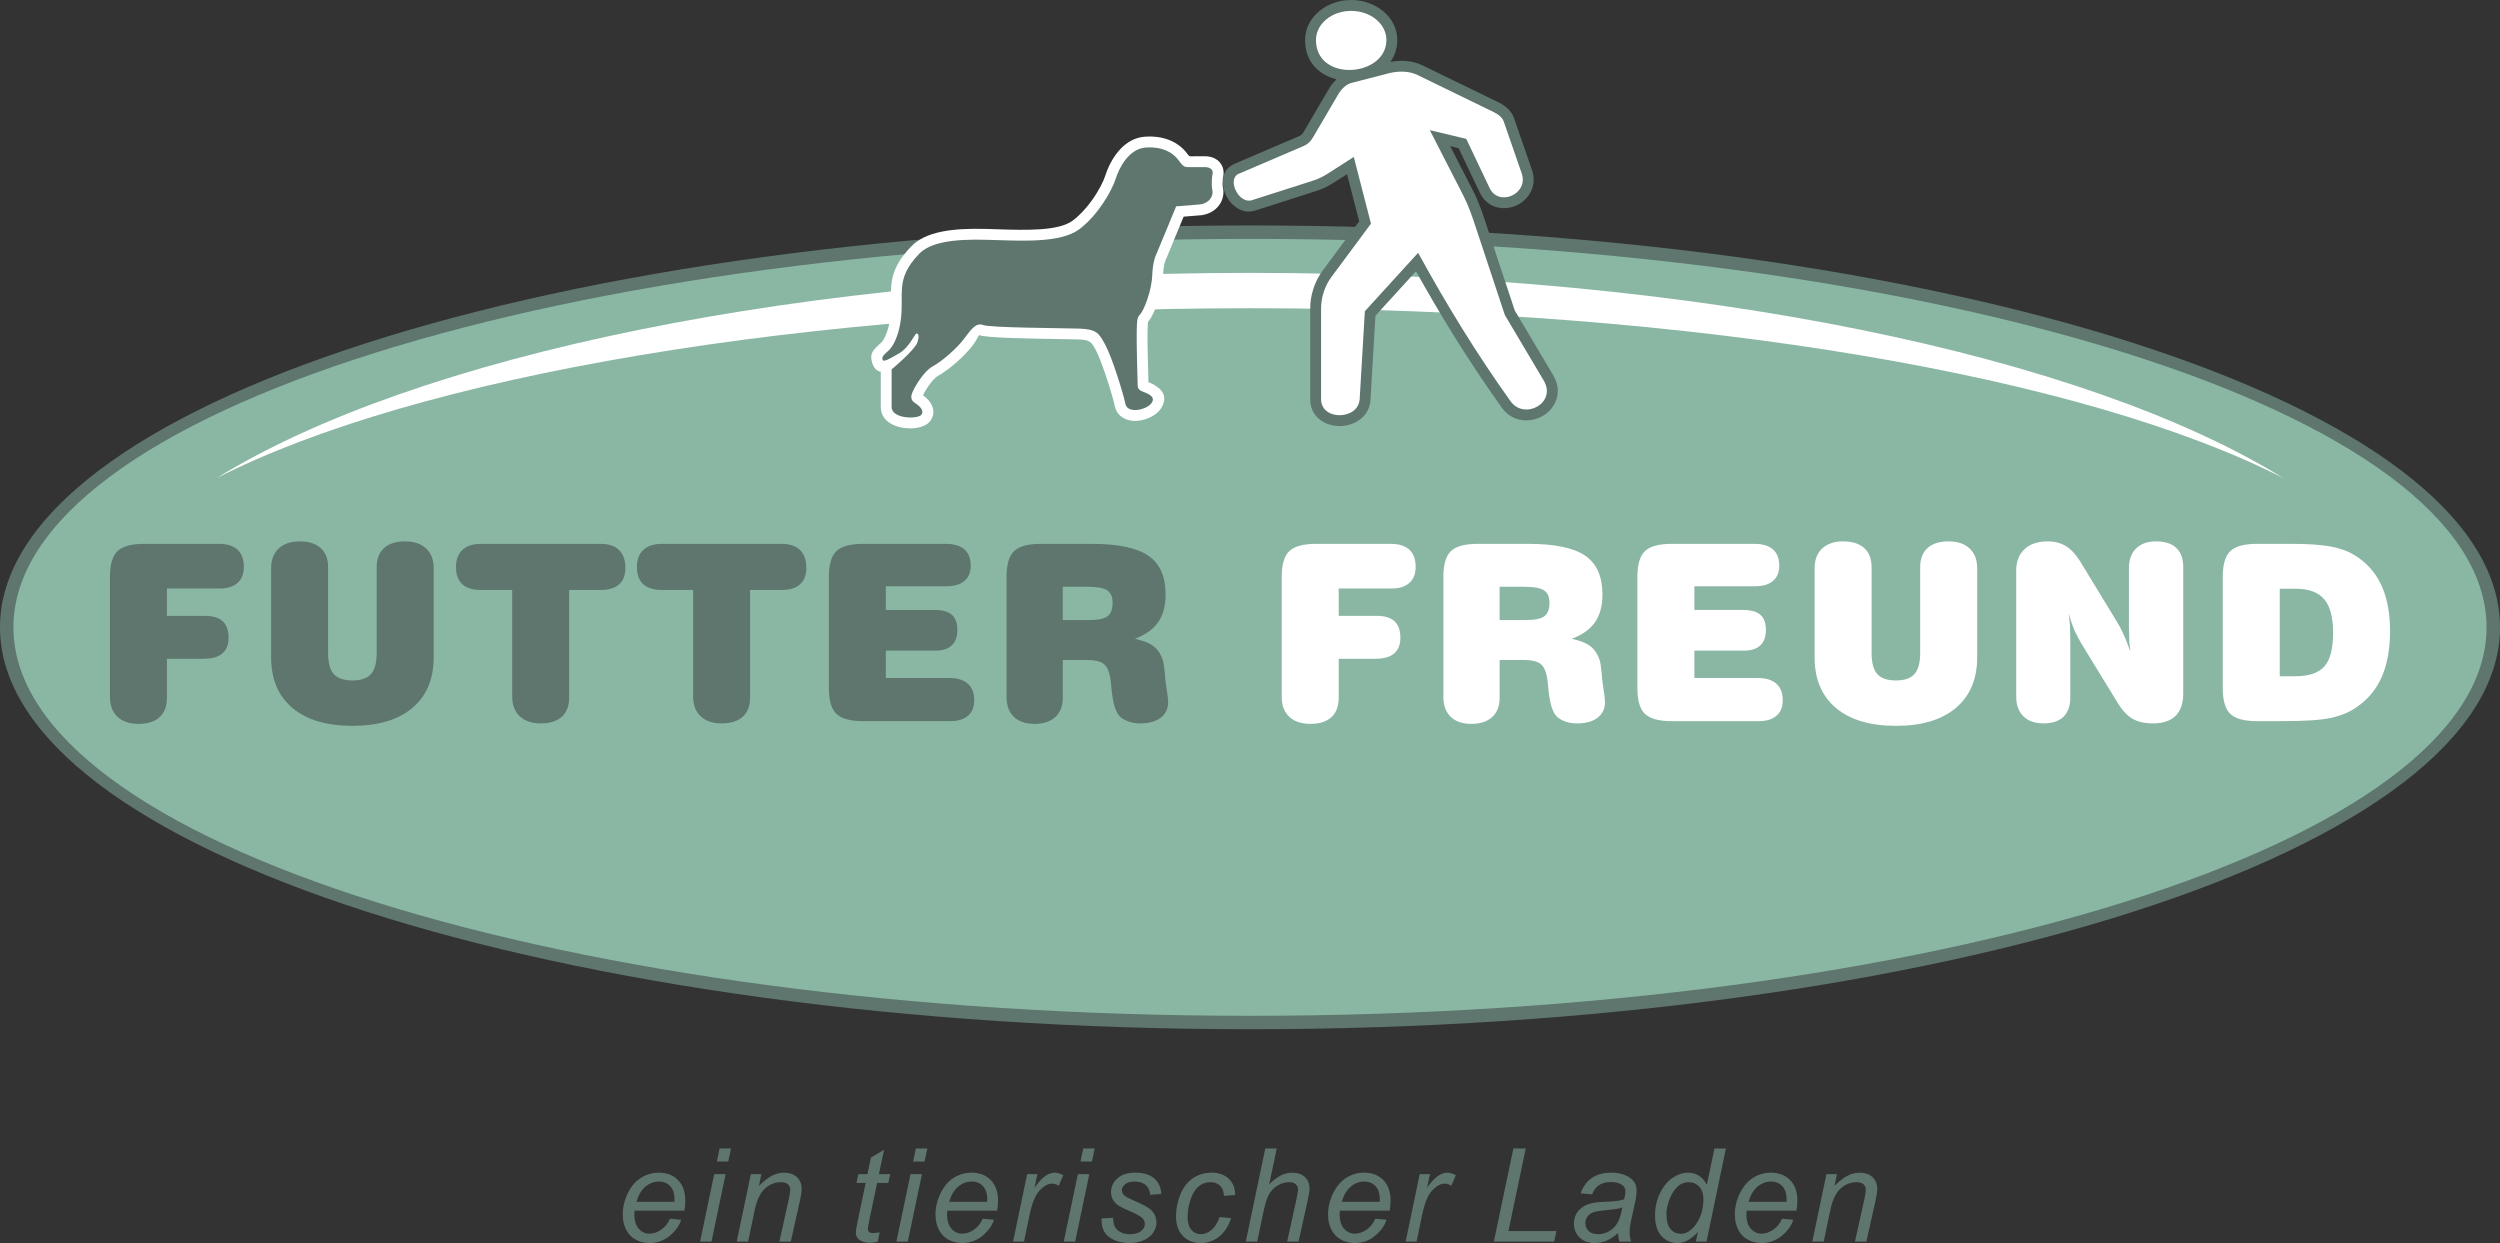
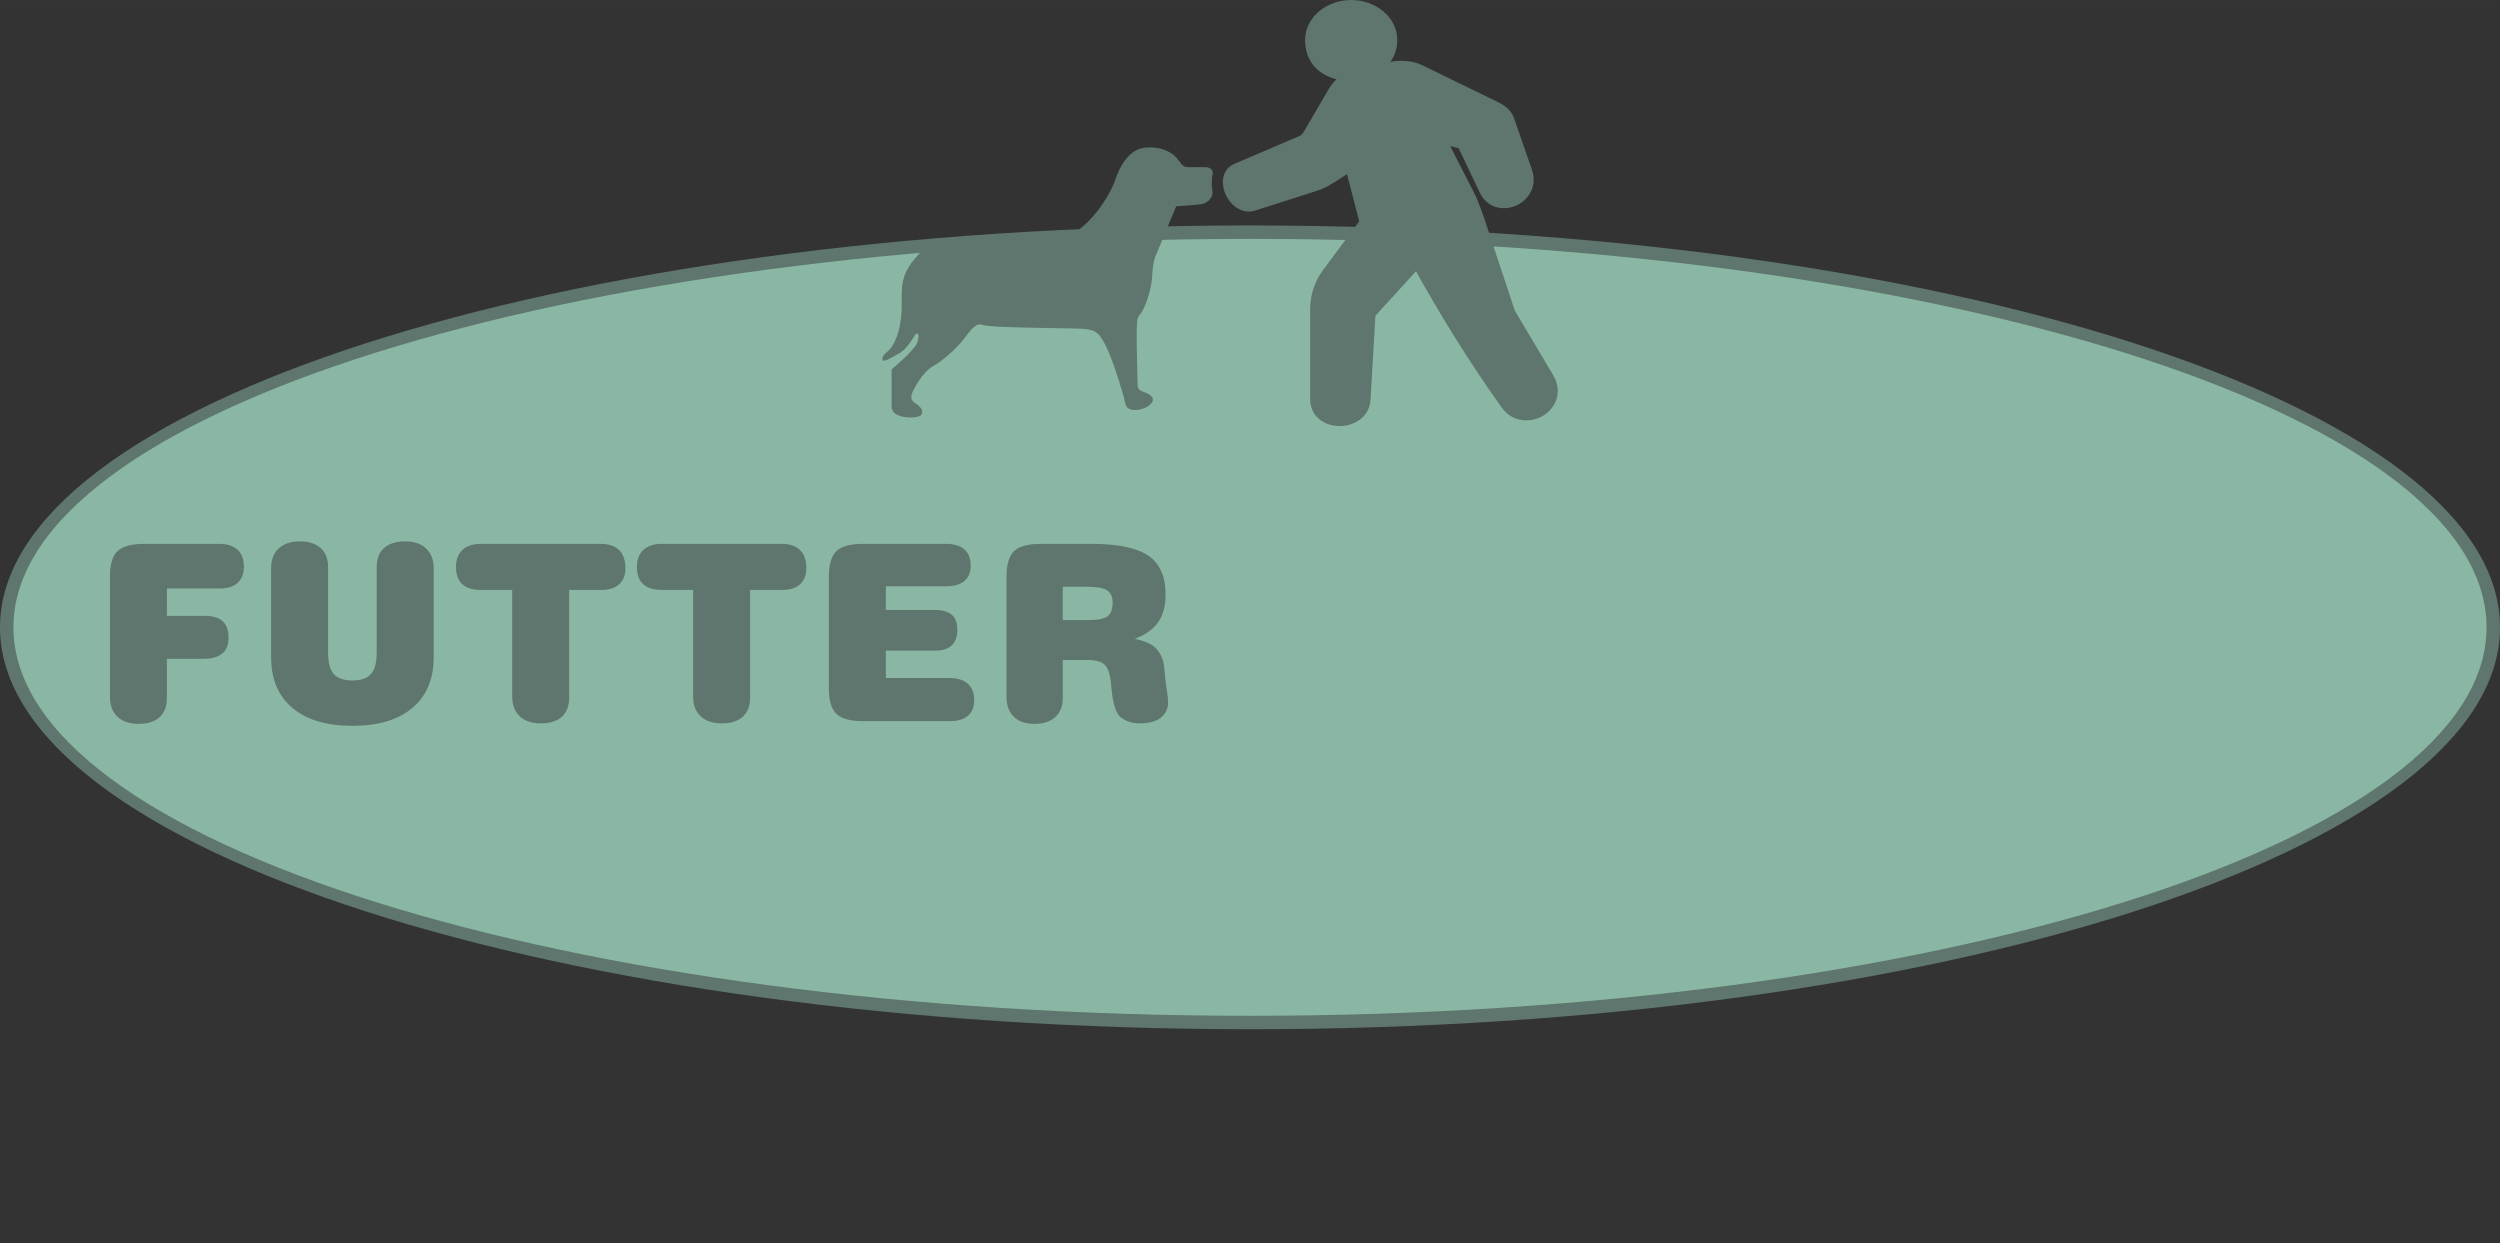
<svg xmlns="http://www.w3.org/2000/svg" id="uuid-4e2ff9c3-808d-47dc-9527-5873c1edbebe" width="48.657cm" height="24.193cm" viewBox="0 0 1379.261 685.777">
  <rect x="0" y="0" width="1379.261" height="685.777" fill="#333333" stroke="none" />
  <defs>
    <style>.uuid-fd4baffe-3938-4104-8332-22e2ed3e2c7d,.uuid-c85ef0ca-a0c8-48ff-aa2a-051fad18ff73{fill:#5e766e;}.uuid-fd4baffe-3938-4104-8332-22e2ed3e2c7d,.uuid-c85ef0ca-a0c8-48ff-aa2a-051fad18ff73,.uuid-6bb3cd82-298c-4e13-b59f-aa499951982a,.uuid-93efecb5-80dc-4990-96b6-b61319f677d5,.uuid-c60bbb09-5570-4fca-aa91-57777b20b2f3{stroke-width:0px;}.uuid-c85ef0ca-a0c8-48ff-aa2a-051fad18ff73,.uuid-6bb3cd82-298c-4e13-b59f-aa499951982a,.uuid-93efecb5-80dc-4990-96b6-b61319f677d5{fill-rule:evenodd;}.uuid-6bb3cd82-298c-4e13-b59f-aa499951982a{fill:#8ab7a3;}.uuid-93efecb5-80dc-4990-96b6-b61319f677d5,.uuid-c60bbb09-5570-4fca-aa91-57777b20b2f3{fill:#fff;}</style>
  </defs>
  <path class="uuid-c85ef0ca-a0c8-48ff-aa2a-051fad18ff73" d="M689.63,124.377c380.872,0,689.63,99.269,689.63,221.723s-308.758,221.723-689.63,221.723S0,468.555,0,346.1,308.758,124.377,689.63,124.377" />
  <path class="uuid-6bb3cd82-298c-4e13-b59f-aa499951982a" d="M689.63,131.789c376.779,0,682.218,95.951,682.218,214.311s-305.44,214.311-682.218,214.311S7.412,464.461,7.412,346.1s305.44-214.311,682.218-214.311" />
-   <path class="uuid-93efecb5-80dc-4990-96b6-b61319f677d5" d="M689.63,150.539c246.772,0,461.217,45.85,570.139,113.251-108.922-55.795-323.368-93.751-570.139-93.751s-461.218,37.955-570.14,93.751c108.91-67.402,323.368-113.251,570.14-113.251" />
  <path class="uuid-c85ef0ca-a0c8-48ff-aa2a-051fad18ff73" d="M749.878,122.108l-6.718-26.032-6.852,4.4c-1.454.933-2.979,1.829-4.591,2.642-1.646.83-3.369,1.56-5.178,2.14l-33.975,10.875c-5.541,1.774-10.524-.709-13.856-4.777-1.166-1.424-2.132-3.07-2.822-4.774-.709-1.75-1.139-3.633-1.216-5.482-.189-4.583,1.662-8.702,6.373-10.719l36.075-15.45c.304-.13.626-.359.945-.652.421-.388.775-.832,1.043-1.289l14.025-23.925c1.102-1.881,2.54-3.752,4.248-5.313-.851-.207-1.688-.454-2.506-.741-8.406-2.946-14.849-9.764-14.849-20.977,0-6.293,3.017-11.929,7.894-15.953,4.552-3.755,10.757-6.078,17.537-6.078s12.985,2.323,17.536,6.078c4.877,4.024,7.894,9.66,7.894,15.953,0,4.733-1.43,8.777-3.814,12.082,2.573-.473,5.261-.68,7.907-.531,3.351.189,6.662.929,9.661,2.389l42.225,20.55c1.698.826,3.487,1.964,5.03,3.443,1.466,1.404,2.68,3.117,3.393,5.177l9.9,28.575c2.24,6.467.312,12.143-3.474,16.03-1.609,1.652-3.535,2.95-5.59,3.813-2.066.868-4.342,1.324-6.643,1.288-5.222-.089-10.261-2.647-13.056-8.531l-11.67-24.561-4.68-1.118,12.739,24.857c1.519,2.964,2.795,5.998,3.945,9.06,1.277,3.401,2.199,6.17,3.107,8.91l-.021.007,15.838,47.777,21.163,35.666c3.786,6.38,3.095,12.466.055,17.13-1.334,2.047-3.126,3.768-5.183,5.069-2.006,1.268-4.289,2.15-6.661,2.554-5.868.998-12.261-.839-16.542-6.814-9.437-13.17-18.429-26.765-27.061-40.702-7.044-11.373-13.776-22.879-20.257-34.491l-22.354,24.521-2.725,46.331c-.415,7.048-5.045,11.583-10.765,13.526-2.097.713-4.371,1.052-6.625,1.013-2.315-.041-4.598-.474-6.648-1.305-5.284-2.144-9.239-6.637-9.239-13.585v-49.95c0-3.675.626-7.446,1.803-11.038,1.164-3.554,2.886-6.951,5.093-9.924l20.142-27.14Z" />
-   <path class="uuid-93efecb5-80dc-4990-96b6-b61319f677d5" d="M745.454,6c10.731,0,19.431,7.178,19.431,16.031,0,20.53-38.861,23.602-38.861,0,0-8.854,8.7-16.031,19.431-16.031M746.878,86.572l9.5,36.813-21.837,29.424c-3.637,4.901-5.7,11.297-5.7,17.4v49.95c0,12.142,20.616,11.632,21.3,0l2.85-48.45,29.399-32.25c15.342,28.036,32.056,55.463,50.999,81.9,7.628,10.646,25.627.948,18.3-11.4l-21.45-36.15-16.068-48.471c-1.927-5.816-3.882-11.674-6.677-17.126l-18.656-36.401,20.1,4.8,12.9,27.15c5.006,10.537,21.637,3.264,17.7-8.1l-9.9-28.575c-.816-2.356-3.159-4.084-5.4-5.175l-42.225-20.55c-4.795-2.334-10.812-2.233-15.975-.9l-20.326,5.25c-3.158.816-5.776,3.561-7.425,6.375l-14.025,23.925c-1.1,1.877-2.8,3.568-4.8,4.425l-36.075,15.45c-6.651,2.848-.052,16.919,7.35,14.55l33.975-10.875c2.96-.948,5.747-2.445,8.363-4.125l13.804-8.864Z" />
-   <path class="uuid-93efecb5-80dc-4990-96b6-b61319f677d5" d="M674.686,98.105c-.113,1.123-.344,3.951.011,5.494.074.323.13.608.166.851.421,2.864-.306,6.035-2.226,8.688-1.756,2.427-4.512,4.439-8.269,5.306-.47.108-.912.194-1.321.254l-.398.047-9.635.779-9.395,22.702-.328.68c-.004.006-1.38,2.349-1.627,9.258-.153,4.279-1.161,8.998-2.434,13.119-1.711,5.542-4.155,10.456-5.83,12.194-.12.124-.148,1.016-.209,2.97-.025.795-.053,1.655-.077,2.215-.184,4.183.321,22.646.48,28.195,1.063.426,2.267.933,3.436,1.632,4.404,2.635,7.329,6.459,3.642,12.623-1.928,3.223-6.401,5.825-10.792,6.714-1.661.337-3.336.47-4.88.346-1.894-.152-3.724-.672-5.34-1.638-2.337-1.398-4.022-3.549-4.642-6.607-.617-3.05-2.811-10.496-5.261-17.682-1.864-5.466-3.824-10.612-5.228-13.157l-.115-.209c-2.261-4.101-2.994-5.428-9.574-5.623-2.525-.074-6.481-.137-11.181-.21-15.73-.245-39.403-.616-43.362-2.138-.424-.163-1.078,2.177-3.294,5.147l-.269.361c-2.19,2.934-5.457,6.31-8.907,9.354-3.501,3.09-7.232,5.869-10.264,7.535-1.334.733-2.851,2.358-4.253,4.188-1.88,2.454-3.366,5.013-4.106,6.596,1.281.914,2.746,2.177,3.85,3.758,2.144,3.07,2.886,6.673.103,10.5-1.79,2.462-6.236,3.987-10.827,3.987-1.891,0-3.939-.209-5.884-.668-2.199-.519-4.302-1.372-6.022-2.624-2.747-1.998-4.505-4.785-4.505-8.523v-19.45c-2.219-.359-3.79-1.906-4.73-4.899-1.627-5.179.567-7.164,4.692-10.896l.404-.366-.011-.012c.714-.647,1.552-2.02,2.38-3.96.901-2.114,1.668-4.694,2.144-7.571.733-4.425.716-8.251.701-11.766-.042-9.9-.075-17.818,11.135-29.555,3.881-4.064,9.471-6.734,16.91-8.238,6.668-1.348,14.956-1.782,24.996-1.488,1.755.051,3.19.098,4.631.145,16.927.549,34.873,1.131,42.784-4.855,3.966-3.001,7.499-6.977,10.386-10.989,3.859-5.363,6.497-10.645,7.474-13.762,1.349-4.306,4.121-10.28,8.425-14.754,3.495-3.633,7.964-6.323,13.512-6.691,5.138-.341,9.477.371,13.061,1.737,4.515,1.721,7.841,4.48,10.095,7.544,1.143,1.554,1.195,1.554,2.379,1.548l7.347-.035c1.508-.007,2.961.212,4.259.667,1.675.587,3.131,1.55,4.24,2.912,1.223,1.501,1.926,3.339,1.935,5.514.004.905-.117,1.843-.38,2.807" />
  <path class="uuid-c85ef0ca-a0c8-48ff-aa2a-051fad18ff73" d="M668.785,96.947s-.615,4.992.077,7.987c.691,2.995-1.46,7.066-6.682,7.834l-13.287,1.075-10.805,26.109s-2.1,3.6-2.4,12c-.3,8.4-4.576,19.276-6.6,21.375-2.025,2.1-1.725,3.975-1.95,9.075s.526,30.225.526,30.225c0,0-.15,1.875,1.725,2.925,1.875,1.05,8.55,2.475,6.15,6.487-2.4,4.013-13.462,6.638-14.662.713-1.2-5.925-7.499-26.025-11.099-32.55-3.6-6.525-4.65-8.625-14.775-8.925-10.125-.3-48.674-.45-52.575-1.95-3.9-1.5-6.525,2.175-10.5,7.5-3.975,5.325-11.925,12.3-17.25,15.225-5.325,2.925-10.575,12.225-11.55,15.075-.975,2.85.112,4.2,2.062,5.475,1.95,1.275,4.913,3.75,3.113,6.225-1.8,2.475-16.387,2.437-16.387-4.313v-20.727s12.707-10.607,14.16-14.778c1.453-4.172.304-5.344-.586-4.945-.891.399-4.054,7.852-9.538,10.946-5.484,3.094-8.532,5.016-9.047,3.375s.867-2.766,3.398-5.063c2.531-2.297,5.227-7.921,6.399-15,2.63-15.882-3.514-23.729,10.267-38.156,6-6.281,18.187-8.437,37.406-7.874,19.219.563,40.782,1.969,51.188-5.906,10.406-7.875,18-21.469,19.969-27.75,1.969-6.281,7.406-16.641,16.594-17.25,9.188-.609,14.953,2.765,17.953,6.844,3,4.078,3.131,4.005,7.453,3.984l7.124-.034c3.015-.014,5.281,1.488,4.131,4.766" />
  <path class="uuid-fd4baffe-3938-4104-8332-22e2ed3e2c7d" d="M586.333,385.025c0,4.513-1.361,8.027-4.082,10.544-2.721,2.517-6.553,3.787-11.52,3.787-4.921,0-8.707-1.315-11.406-3.923-2.676-2.608-4.014-6.259-4.014-10.953v-66.328c0-6.758,1.406-11.474,4.195-14.127,2.789-2.653,7.71-3.991,14.74-3.991h27.915c14.558,0,25.034,2.177,31.384,6.531,6.349,4.377,9.524,11.497,9.524,21.361,0,6.281-1.361,11.406-4.105,15.352-2.744,3.923-7.052,6.984-12.903,9.161,4.603.93,8.095,2.313,10.476,4.172,2.358,1.859,4.104,4.626,5.215,8.345.227.703.476,2.608.794,5.692l.522,5.51.612,4.241c.521,3.175.794,5.465.794,6.894,0,3.673-1.361,6.553-4.059,8.639-2.698,2.109-6.485,3.152-11.361,3.152-2.2,0-4.195-.295-5.964-.862-.862-.272-1.678-.612-2.494-1.02-.816-.431-1.587-.93-2.29-1.497-2.585-2.109-4.263-7.234-5.057-15.374l-.34-3.696c-.522-4.943-1.701-8.277-3.515-9.977-1.814-1.701-5.057-2.54-9.705-2.54h-13.356v20.907ZM586.333,342.076h14.286c5.147,0,8.64-.703,10.476-2.131,1.837-1.406,2.744-3.923,2.744-7.529,0-3.13-.998-5.375-2.993-6.712-1.973-1.338-5.646-1.996-11.021-1.996h-13.492v18.368ZM476.227,300.034h45.579c4.467,0,7.891,1.02,10.227,3.039,2.358,2.041,3.515,5.034,3.515,8.957,0,3.673-1.134,6.485-3.447,8.458-2.313,1.973-5.601,2.948-9.887,2.948h-33.493v13.062h26.713c4.422,0,7.665.884,9.683,2.653,2.041,1.769,3.061,4.558,3.061,8.367,0,3.764-1.02,6.622-3.084,8.549-2.064,1.928-5.057,2.88-9.003,2.88h-27.37v15.102h35.012c4.422,0,7.823,1.043,10.204,3.129,2.358,2.086,3.538,5.125,3.538,9.116,0,3.719-1.134,6.576-3.447,8.571-2.29,1.996-5.601,2.993-9.887,2.993h-47.915c-7.03,0-11.95-1.338-14.739-3.991-2.789-2.653-4.195-7.347-4.195-14.082v-61.634c0-6.758,1.406-11.474,4.195-14.127,2.789-2.653,7.71-3.991,14.739-3.991ZM365.009,325.478c-4.444,0-7.823-1.066-10.182-3.197-1.134-1.089-1.995-2.426-2.585-3.946-.567-1.519-.862-3.356-.862-5.488,0-4.104,1.202-7.279,3.583-9.501,2.404-2.2,5.828-3.311,10.295-3.311h65.852c4.467,0,7.869,1.134,10.227,3.379,2.335,2.268,3.515,5.578,3.515,9.977,0,3.946-1.157,6.939-3.492,9.003-2.313,2.064-5.692,3.084-10.114,3.084h-17.415v59.321c0,4.649-1.361,8.186-4.059,10.635-2.698,2.426-6.553,3.651-11.565,3.651-4.943,0-8.821-1.293-11.61-3.878-2.789-2.608-4.195-6.236-4.195-10.93v-58.799h-17.393ZM265.198,325.478c-4.444,0-7.823-1.066-10.182-3.197-1.134-1.089-1.995-2.426-2.585-3.946-.567-1.519-.862-3.356-.862-5.488,0-4.104,1.202-7.279,3.583-9.501,2.404-2.2,5.828-3.311,10.295-3.311h65.852c4.467,0,7.869,1.134,10.227,3.379,2.336,2.268,3.515,5.578,3.515,9.977,0,3.946-1.157,6.939-3.492,9.003-2.313,2.064-5.692,3.084-10.114,3.084h-17.415v59.321c0,4.649-1.361,8.186-4.059,10.635-2.698,2.426-6.553,3.651-11.565,3.651-4.943,0-8.821-1.293-11.61-3.878-2.789-2.608-4.195-6.236-4.195-10.93v-58.799h-17.392ZM149.581,362.689v-49.23c0-4.626,1.383-8.254,4.172-10.862,2.789-2.608,6.621-3.923,11.497-3.923,5.057,0,8.957,1.224,11.678,3.673,2.721,2.472,4.082,5.987,4.082,10.59v47.28c0,5.488,1.066,9.388,3.175,11.701,2.131,2.336,5.556,3.492,10.295,3.492,4.694,0,8.073-1.179,10.182-3.537,2.109-2.381,3.152-6.259,3.152-11.655v-47.28c0-4.603,1.361-8.118,4.059-10.59,2.698-2.449,6.599-3.673,11.701-3.673,4.921,0,8.753,1.315,11.519,3.923,2.767,2.608,4.172,6.236,4.172,10.862v49.23c0,11.95-3.923,21.225-11.746,27.846-7.801,6.599-18.821,9.91-33.039,9.91-7.075,0-13.402-.816-18.935-2.449-5.533-1.633-10.273-4.127-14.218-7.438-7.846-6.599-11.746-15.873-11.746-27.869ZM92.083,363.437v21.588c0,4.603-1.338,8.141-4.014,10.612-2.676,2.472-6.553,3.719-11.61,3.719-4.989,0-8.889-1.315-11.655-3.923-2.767-2.608-4.15-6.259-4.15-10.953v-66.328c0-6.758,1.406-11.474,4.195-14.127,2.789-2.653,7.71-3.991,14.74-3.991h41.203c4.512,0,7.937,1.089,10.295,3.243,1.157,1.111,2.018,2.426,2.585,3.968.567,1.519.862,3.333.862,5.465,0,3.809-1.134,6.758-3.424,8.821-2.267,2.086-5.556,3.13-9.864,3.13h-29.162v15.102h20.998c4.331,0,7.597.975,9.751,2.948,2.177,1.973,3.265,5.034,3.265,9.161,0,3.809-1.134,6.689-3.424,8.639-2.29,1.95-5.76,2.925-10.454,2.925h-20.137Z" />
-   <path class="uuid-c60bbb09-5570-4fca-aa91-57777b20b2f3" d="M1245.249,397.86c-7.03,0-11.95-1.338-14.74-3.991-2.789-2.653-4.195-7.347-4.195-14.082v-61.634c0-6.758,1.406-11.474,4.195-14.127,2.789-2.653,7.71-3.991,14.74-3.991h19.071c9.002,0,16.1.476,21.316,1.429,5.238.952,9.637,2.54,13.22,4.739,6.599,3.946,11.542,9.411,14.83,16.372,3.265,6.984,4.92,15.511,4.92,25.601,0,9.796-1.497,18.119-4.467,25.012-2.971,6.894-7.483,12.427-13.538,16.644-3.991,2.88-8.753,4.921-14.263,6.168-5.51,1.247-14.808,1.86-27.869,1.86h-13.22ZM1257.743,373.098h8.436c7.574,0,12.971-1.814,16.168-5.42,3.22-3.605,4.83-9.819,4.83-18.64,0-8.458-1.633-14.604-4.921-18.458-3.265-3.855-8.503-5.782-15.669-5.782h-8.844v48.3ZM1142.194,384.798c0,4.649-1.27,8.186-3.764,10.635-2.494,2.426-6.191,3.651-11.066,3.651-4.694,0-8.367-1.293-11.021-3.878-2.653-2.608-3.991-6.236-3.991-10.953v-69.503c0-5.011,1.542-8.934,4.626-11.791,3.084-2.857,7.347-4.286,12.789-4.286,3.855,0,7.188.884,10.023,2.63,2.834,1.746,5.442,4.535,7.846,8.39l20.137,33.085c1.27,1.996,2.54,4.399,3.81,7.211,1.27,2.812,2.517,5.964,3.764,9.479l-.612-5.193c0-1.451-.023-2.857-.068-4.218-.045-1.361-.091-2.653-.136-3.877v-32.699c0-4.649,1.315-8.277,3.923-10.884,1.338-1.293,2.903-2.268,4.717-2.925,1.814-.657,3.923-.998,6.327-.998,4.944,0,8.685,1.224,11.225,3.651,2.517,2.449,3.787,5.987,3.787,10.635v69.571c0,5.465-1.406,9.569-4.195,12.358-2.789,2.789-6.939,4.195-12.427,4.195-4.649,0-8.413-.839-11.316-2.517-2.902-1.701-5.624-4.58-8.141-8.64l-20.137-32.903c-1.27-2.131-2.585-4.649-3.923-7.529-1.043-2.608-2.064-5.556-3.039-8.821l.658,6.032.204,7.324v32.767ZM1001.135,362.689v-49.23c0-4.626,1.383-8.254,4.172-10.862,2.789-2.608,6.622-3.923,11.497-3.923,5.057,0,8.957,1.224,11.678,3.673,2.721,2.472,4.082,5.987,4.082,10.59v47.28c0,5.488,1.066,9.388,3.175,11.701,2.131,2.336,5.556,3.492,10.295,3.492,4.694,0,8.073-1.179,10.182-3.537,2.109-2.381,3.152-6.259,3.152-11.655v-47.28c0-4.603,1.361-8.118,4.059-10.59,2.698-2.449,6.599-3.673,11.701-3.673,4.92,0,8.753,1.315,11.519,3.923,2.767,2.608,4.172,6.236,4.172,10.862v49.23c0,11.95-3.923,21.225-11.746,27.846-7.801,6.599-18.821,9.91-33.039,9.91-7.075,0-13.402-.816-18.935-2.449-5.533-1.633-10.273-4.127-14.218-7.438-7.846-6.599-11.746-15.873-11.746-27.869ZM922.299,300.034h45.579c4.467,0,7.891,1.02,10.227,3.039,2.358,2.041,3.515,5.034,3.515,8.957,0,3.673-1.134,6.485-3.447,8.458-2.313,1.973-5.601,2.948-9.887,2.948h-33.493v13.062h26.713c4.422,0,7.665.884,9.683,2.653,2.041,1.769,3.061,4.558,3.061,8.367,0,3.764-1.02,6.622-3.084,8.549-2.064,1.928-5.057,2.88-9.003,2.88h-27.37v15.102h35.012c4.422,0,7.823,1.043,10.204,3.129,2.358,2.086,3.538,5.125,3.538,9.116,0,3.719-1.134,6.576-3.447,8.571-2.29,1.996-5.601,2.993-9.887,2.993h-47.915c-7.03,0-11.95-1.338-14.74-3.991-2.789-2.653-4.195-7.347-4.195-14.082v-61.634c0-6.758,1.406-11.474,4.195-14.127,2.789-2.653,7.71-3.991,14.74-3.991ZM827.34,385.025c0,4.513-1.361,8.027-4.082,10.544-2.721,2.517-6.553,3.787-11.52,3.787-4.921,0-8.707-1.315-11.406-3.923-2.676-2.608-4.013-6.259-4.013-10.953v-66.328c0-6.758,1.406-11.474,4.195-14.127,2.789-2.653,7.71-3.991,14.74-3.991h27.914c14.558,0,25.035,2.177,31.384,6.531,6.349,4.377,9.524,11.497,9.524,21.361,0,6.281-1.361,11.406-4.105,15.352-2.744,3.923-7.052,6.984-12.903,9.161,4.604.93,8.095,2.313,10.477,4.172,2.358,1.859,4.104,4.626,5.215,8.345.227.703.476,2.608.794,5.692l.521,5.51.612,4.241c.522,3.175.794,5.465.794,6.894,0,3.673-1.361,6.553-4.059,8.639-2.698,2.109-6.485,3.152-11.361,3.152-2.2,0-4.195-.295-5.964-.862-.862-.272-1.678-.612-2.494-1.02-.816-.431-1.587-.93-2.29-1.497-2.585-2.109-4.263-7.234-5.057-15.374l-.34-3.696c-.521-4.943-1.701-8.277-3.515-9.977-1.814-1.701-5.057-2.54-9.706-2.54h-13.356v20.907ZM827.34,342.076h14.286c5.147,0,8.64-.703,10.476-2.131,1.837-1.406,2.744-3.923,2.744-7.529,0-3.13-.998-5.375-2.993-6.712-1.973-1.338-5.646-1.996-11.021-1.996h-13.492v18.368ZM738.572,363.437v21.588c0,4.603-1.338,8.141-4.014,10.612-2.676,2.472-6.553,3.719-11.61,3.719-4.989,0-8.889-1.315-11.655-3.923-2.767-2.608-4.15-6.259-4.15-10.953v-66.328c0-6.758,1.406-11.474,4.195-14.127,2.789-2.653,7.71-3.991,14.74-3.991h41.203c4.513,0,7.937,1.089,10.295,3.243,1.157,1.111,2.018,2.426,2.585,3.968.567,1.519.862,3.333.862,5.465,0,3.809-1.134,6.758-3.424,8.821-2.268,2.086-5.556,3.13-9.864,3.13h-29.162v15.102h20.998c4.331,0,7.596.975,9.751,2.948,2.177,1.973,3.265,5.034,3.265,9.161,0,3.809-1.134,6.689-3.424,8.639-2.29,1.95-5.76,2.925-10.454,2.925h-20.136Z" />
-   <path class="uuid-fd4baffe-3938-4104-8332-22e2ed3e2c7d" d="M999.856,684.988l7.795-37.232h5.787l-1.339,6.504c2.523-2.535,4.878-4.388,7.078-5.548,2.2-1.16,4.436-1.746,6.732-1.746,3.049,0,5.44.825,7.174,2.463,1.734,1.638,2.606,3.826,2.606,6.576,0,1.375-.323,3.539-.968,6.504l-5.034,22.478h-6.301l5.225-23.542c.514-2.296.777-3.981.777-5.081,0-1.231-.43-2.236-1.303-3.001-.873-.777-2.128-1.16-3.778-1.16-3.312,0-6.253,1.16-8.848,3.491-2.582,2.332-4.484,6.325-5.691,11.98l-3.611,17.313h-6.301ZM964.663,663.036h20.971c.024-.646.036-1.112.036-1.399,0-3.156-.801-5.584-2.391-7.269-1.602-1.686-3.647-2.523-6.157-2.523-2.726,0-5.201.933-7.437,2.786-2.248,1.865-3.909,4.663-5.021,8.405ZM983.183,672.362l6.17.574c-.897,3.061-2.941,5.954-6.134,8.716-3.192,2.75-7.006,4.125-11.43,4.125-2.762,0-5.297-.634-7.592-1.901-2.308-1.279-4.065-3.12-5.273-5.548-1.208-2.427-1.805-5.189-1.805-8.286,0-4.053.945-7.987,2.822-11.801,1.889-3.814,4.328-6.647,7.317-8.501,3.001-1.853,6.241-2.774,9.732-2.774,4.447,0,7.999,1.375,10.653,4.125,2.654,2.738,3.982,6.492,3.982,11.239,0,1.818-.168,3.671-.49,5.584h-27.488c-.096.729-.143,1.375-.143,1.961,0,3.491.801,6.146,2.415,7.987,1.602,1.829,3.575,2.75,5.894,2.75,2.176,0,4.328-.705,6.444-2.128,2.104-1.411,3.754-3.455,4.926-6.122ZM919.402,669.373c0,2.583.263,4.627.777,6.11.514,1.494,1.387,2.726,2.631,3.718,1.231.992,2.714,1.482,4.447,1.482,2.881,0,5.488-1.494,7.819-4.472,3.133-3.946,4.699-8.836,4.699-14.646,0-2.929-.765-5.225-2.308-6.887-1.542-1.65-3.491-2.475-5.823-2.475-1.519,0-2.905.335-4.161,1.016-1.244.67-2.487,1.817-3.719,3.431-1.22,1.614-2.26,3.671-3.097,6.158-.849,2.499-1.267,4.687-1.267,6.564ZM936.739,679.596c-3.623,4.125-7.401,6.181-11.334,6.181-3.527,0-6.457-1.303-8.8-3.898-2.343-2.594-3.515-6.373-3.515-11.311,0-4.519.933-8.656,2.786-12.399,1.853-3.742,4.173-6.54,6.958-8.405,2.786-1.865,5.584-2.798,8.382-2.798,4.615,0,8.106,2.224,10.461,6.672l4.197-20.015h6.313l-10.689,51.364h-5.882l1.124-5.392ZM895.041,666.121c-.897.347-1.853.622-2.869.801-1.028.191-2.738.395-5.117.598-3.695.323-6.289.741-7.808,1.244-1.519.502-2.666,1.303-3.432,2.403-.777,1.1-1.16,2.307-1.16,3.635,0,1.782.61,3.24,1.841,4.376,1.22,1.148,2.965,1.722,5.237,1.722,2.104,0,4.125-.55,6.062-1.662,1.937-1.112,3.467-2.654,4.603-4.639,1.124-1.984,2.009-4.806,2.642-8.477ZM892.662,680.361c-2.2,1.889-4.316,3.264-6.337,4.125-2.033.861-4.209,1.292-6.528,1.292-3.431,0-6.193-1.004-8.297-3.025-2.104-2.009-3.157-4.591-3.157-7.736,0-2.081.478-3.91,1.423-5.512.945-1.59,2.2-2.869,3.754-3.838,1.566-.968,3.479-1.662,5.751-2.08,1.435-.287,4.149-.502,8.142-.67,3.993-.167,6.863-.586,8.597-1.255.49-1.734.741-3.168.741-4.316,0-1.471-.538-2.618-1.614-3.467-1.482-1.16-3.635-1.746-6.48-1.746-2.666,0-4.854.586-6.564,1.769-1.698,1.184-2.929,2.869-3.706,5.046l-6.385-.574c1.303-3.682,3.372-6.504,6.205-8.465,2.834-1.961,6.409-2.941,10.725-2.941,4.591,0,8.226,1.1,10.916,3.288,2.045,1.638,3.073,3.766,3.073,6.373,0,1.985-.287,4.28-.861,6.899l-2.045,9.242c-.646,2.941-.969,5.332-.969,7.174,0,1.172.251,2.846.765,5.046h-6.409c-.347-1.219-.598-2.75-.741-4.627ZM824.171,684.988l10.761-51.364h6.815l-9.541,45.554h26.471l-1.22,5.811h-33.286ZM775.503,684.988l7.748-37.232h5.655l-1.602,7.616c1.937-2.858,3.814-4.974,5.655-6.349,1.829-1.375,3.707-2.057,5.619-2.057,1.256,0,2.81.454,4.651,1.363l-2.583,5.883c-1.1-.813-2.307-1.22-3.611-1.22-2.224,0-4.507,1.243-6.851,3.718-2.344,2.475-4.197,6.923-5.548,13.355l-3.108,14.922h-6.026ZM740.238,663.036h20.971c.024-.646.036-1.112.036-1.399,0-3.156-.801-5.584-2.391-7.269-1.602-1.686-3.647-2.523-6.157-2.523-2.726,0-5.201.933-7.437,2.786-2.248,1.865-3.91,4.663-5.022,8.405ZM758.758,672.362l6.17.574c-.897,3.061-2.941,5.954-6.134,8.716-3.192,2.75-7.006,4.125-11.43,4.125-2.762,0-5.297-.634-7.592-1.901-2.308-1.279-4.065-3.12-5.273-5.548-1.208-2.427-1.805-5.189-1.805-8.286,0-4.053.945-7.987,2.822-11.801,1.889-3.814,4.328-6.647,7.317-8.501,3.001-1.853,6.241-2.774,9.732-2.774,4.448,0,7.999,1.375,10.653,4.125,2.654,2.738,3.982,6.492,3.982,11.239,0,1.818-.168,3.671-.49,5.584h-27.488c-.096.729-.143,1.375-.143,1.961,0,3.491.801,6.146,2.415,7.987,1.602,1.829,3.575,2.75,5.894,2.75,2.176,0,4.328-.705,6.445-2.128,2.104-1.411,3.754-3.455,4.926-6.122ZM687.302,684.988l10.761-51.364h6.301l-4.137,19.74c2.32-2.284,4.484-3.922,6.48-4.914,2.009-.992,4.065-1.482,6.17-1.482,3.037,0,5.392.813,7.078,2.439,1.674,1.614,2.511,3.754,2.511,6.42,0,1.303-.394,3.707-1.183,7.21l-4.866,21.952h-6.301l4.962-22.502c.705-3.264,1.064-5.309,1.064-6.157,0-1.208-.406-2.2-1.232-2.965-.825-.777-2.021-1.16-3.575-1.16-2.248,0-4.388.598-6.421,1.805-2.032,1.196-3.635,2.833-4.794,4.926-1.148,2.08-2.212,5.452-3.169,10.091l-3.348,15.962h-6.301ZM672.841,671.429l6.385.645c-1.59,4.639-3.85,8.083-6.791,10.33-2.929,2.248-6.265,3.372-10.007,3.372-4.053,0-7.329-1.303-9.852-3.922-2.511-2.607-3.766-6.253-3.766-10.94,0-4.053.801-8.034,2.415-11.956,1.614-3.91,3.922-6.899,6.923-8.931,3.013-2.045,6.444-3.061,10.294-3.061,3.993,0,7.162,1.124,9.505,3.384,2.332,2.26,3.503,5.237,3.503,8.955l-6.241.431c-.024-2.356-.706-4.209-2.057-5.536-1.339-1.327-3.121-1.997-5.321-1.997-2.547,0-4.758.801-6.636,2.415-1.865,1.602-3.336,4.041-4.4,7.317-1.064,3.276-1.602,6.432-1.602,9.457,0,3.169.705,5.548,2.104,7.126,1.399,1.59,3.133,2.379,5.189,2.379,2.068,0,4.029-.777,5.918-2.343,1.877-1.554,3.36-3.934,4.436-7.126ZM607.733,672.219l6.385-.359c0,1.818.275,3.372.837,4.663.55,1.279,1.578,2.332,3.073,3.144,1.507.825,3.252,1.232,5.237,1.232,2.786,0,4.878-.562,6.265-1.686,1.399-1.112,2.092-2.439,2.092-3.958,0-1.088-.418-2.128-1.244-3.108-.861-.981-2.953-2.188-6.265-3.623-3.324-1.423-5.452-2.427-6.385-3.013-1.578-.956-2.762-2.08-3.563-3.384-.801-1.291-1.196-2.774-1.196-4.46,0-2.929,1.16-5.452,3.491-7.557,2.332-2.092,5.584-3.144,9.78-3.144,4.651,0,8.202,1.076,10.629,3.24,2.439,2.152,3.694,4.998,3.79,8.525l-6.17.43c-.096-2.248-.885-4.029-2.367-5.344-1.483-1.315-3.587-1.973-6.301-1.973-2.188,0-3.886.502-5.093,1.507-1.208,1.016-1.805,2.104-1.805,3.276,0,1.16.526,2.2,1.566,3.085.694.61,2.487,1.542,5.38,2.798,4.83,2.093,7.867,3.742,9.123,4.962,2.009,1.925,3.013,4.28,3.013,7.054,0,1.841-.562,3.647-1.698,5.416-1.124,1.77-2.845,3.18-5.165,4.245-2.32,1.064-5.046,1.59-8.19,1.59-4.28,0-7.927-1.064-10.928-3.192-3.001-2.116-4.436-5.584-4.292-10.366ZM586.875,684.988l7.795-37.232h6.301l-7.795,37.232h-6.301ZM596.129,640.798l1.507-7.174h6.301l-1.507,7.174h-6.301ZM558.928,684.988l7.748-37.232h5.655l-1.602,7.616c1.937-2.858,3.814-4.974,5.655-6.349,1.829-1.375,3.707-2.057,5.619-2.057,1.256,0,2.81.454,4.651,1.363l-2.583,5.883c-1.1-.813-2.307-1.22-3.611-1.22-2.224,0-4.507,1.243-6.851,3.718-2.344,2.475-4.197,6.923-5.548,13.355l-3.108,14.922h-6.026ZM523.663,663.036h20.971c.024-.646.036-1.112.036-1.399,0-3.156-.801-5.584-2.391-7.269-1.602-1.686-3.647-2.523-6.157-2.523-2.726,0-5.201.933-7.437,2.786-2.248,1.865-3.909,4.663-5.022,8.405ZM542.183,672.362l6.17.574c-.897,3.061-2.941,5.954-6.134,8.716-3.192,2.75-7.006,4.125-11.43,4.125-2.762,0-5.297-.634-7.592-1.901-2.308-1.279-4.065-3.12-5.273-5.548-1.208-2.427-1.805-5.189-1.805-8.286,0-4.053.945-7.987,2.822-11.801,1.889-3.814,4.328-6.647,7.317-8.501,3.001-1.853,6.241-2.774,9.732-2.774,4.447,0,7.999,1.375,10.653,4.125,2.654,2.738,3.982,6.492,3.982,11.239,0,1.818-.168,3.671-.49,5.584h-27.488c-.096.729-.143,1.375-.143,1.961,0,3.491.801,6.146,2.415,7.987,1.602,1.829,3.575,2.75,5.894,2.75,2.176,0,4.328-.705,6.444-2.128,2.104-1.411,3.754-3.455,4.926-6.122ZM494.543,684.988l7.795-37.232h6.301l-7.796,37.232h-6.301ZM503.798,640.798l1.507-7.174h6.301l-1.507,7.174h-6.301ZM485.308,679.847l-1.052,5.189c-1.518.395-2.989.598-4.412.598-2.523,0-4.52-.622-6.014-1.865-1.112-.933-1.674-2.212-1.674-3.826,0-.813.299-2.702.908-5.643l4.52-21.665h-5.022l1.004-4.878h5.022l1.925-9.123,7.258-4.364-2.87,13.487h6.241l-1.076,4.878h-6.169l-4.304,20.601c-.538,2.618-.801,4.185-.801,4.699,0,.753.215,1.327.646,1.722.43.395,1.136.598,2.116.598,1.399,0,2.654-.132,3.755-.406ZM406.45,684.988l7.795-37.232h5.787l-1.339,6.504c2.523-2.535,4.878-4.388,7.078-5.548,2.2-1.16,4.436-1.746,6.731-1.746,3.049,0,5.44.825,7.174,2.463,1.734,1.638,2.606,3.826,2.606,6.576,0,1.375-.323,3.539-.968,6.504l-5.034,22.478h-6.301l5.225-23.542c.514-2.296.777-3.981.777-5.081,0-1.231-.43-2.236-1.303-3.001-.873-.777-2.128-1.16-3.778-1.16-3.312,0-6.253,1.16-8.848,3.491-2.582,2.332-4.484,6.325-5.691,11.98l-3.611,17.313h-6.301ZM386.238,684.988l7.796-37.232h6.301l-7.796,37.232h-6.301ZM395.492,640.798l1.507-7.174h6.301l-1.507,7.174h-6.301ZM351.116,663.036h20.971c.024-.646.036-1.112.036-1.399,0-3.156-.801-5.584-2.391-7.269-1.602-1.686-3.647-2.523-6.157-2.523-2.726,0-5.201.933-7.437,2.786-2.248,1.865-3.909,4.663-5.022,8.405ZM369.637,672.362l6.17.574c-.897,3.061-2.941,5.954-6.134,8.716-3.192,2.75-7.006,4.125-11.43,4.125-2.762,0-5.297-.634-7.592-1.901-2.308-1.279-4.065-3.12-5.273-5.548-1.208-2.427-1.805-5.189-1.805-8.286,0-4.053.945-7.987,2.822-11.801,1.889-3.814,4.328-6.647,7.317-8.501,3.001-1.853,6.241-2.774,9.732-2.774,4.447,0,7.999,1.375,10.653,4.125,2.654,2.738,3.982,6.492,3.982,11.239,0,1.818-.168,3.671-.49,5.584h-27.488c-.096.729-.143,1.375-.143,1.961,0,3.491.801,6.146,2.415,7.987,1.602,1.829,3.575,2.75,5.894,2.75,2.176,0,4.328-.705,6.444-2.128,2.104-1.411,3.754-3.455,4.926-6.122Z" />
</svg>